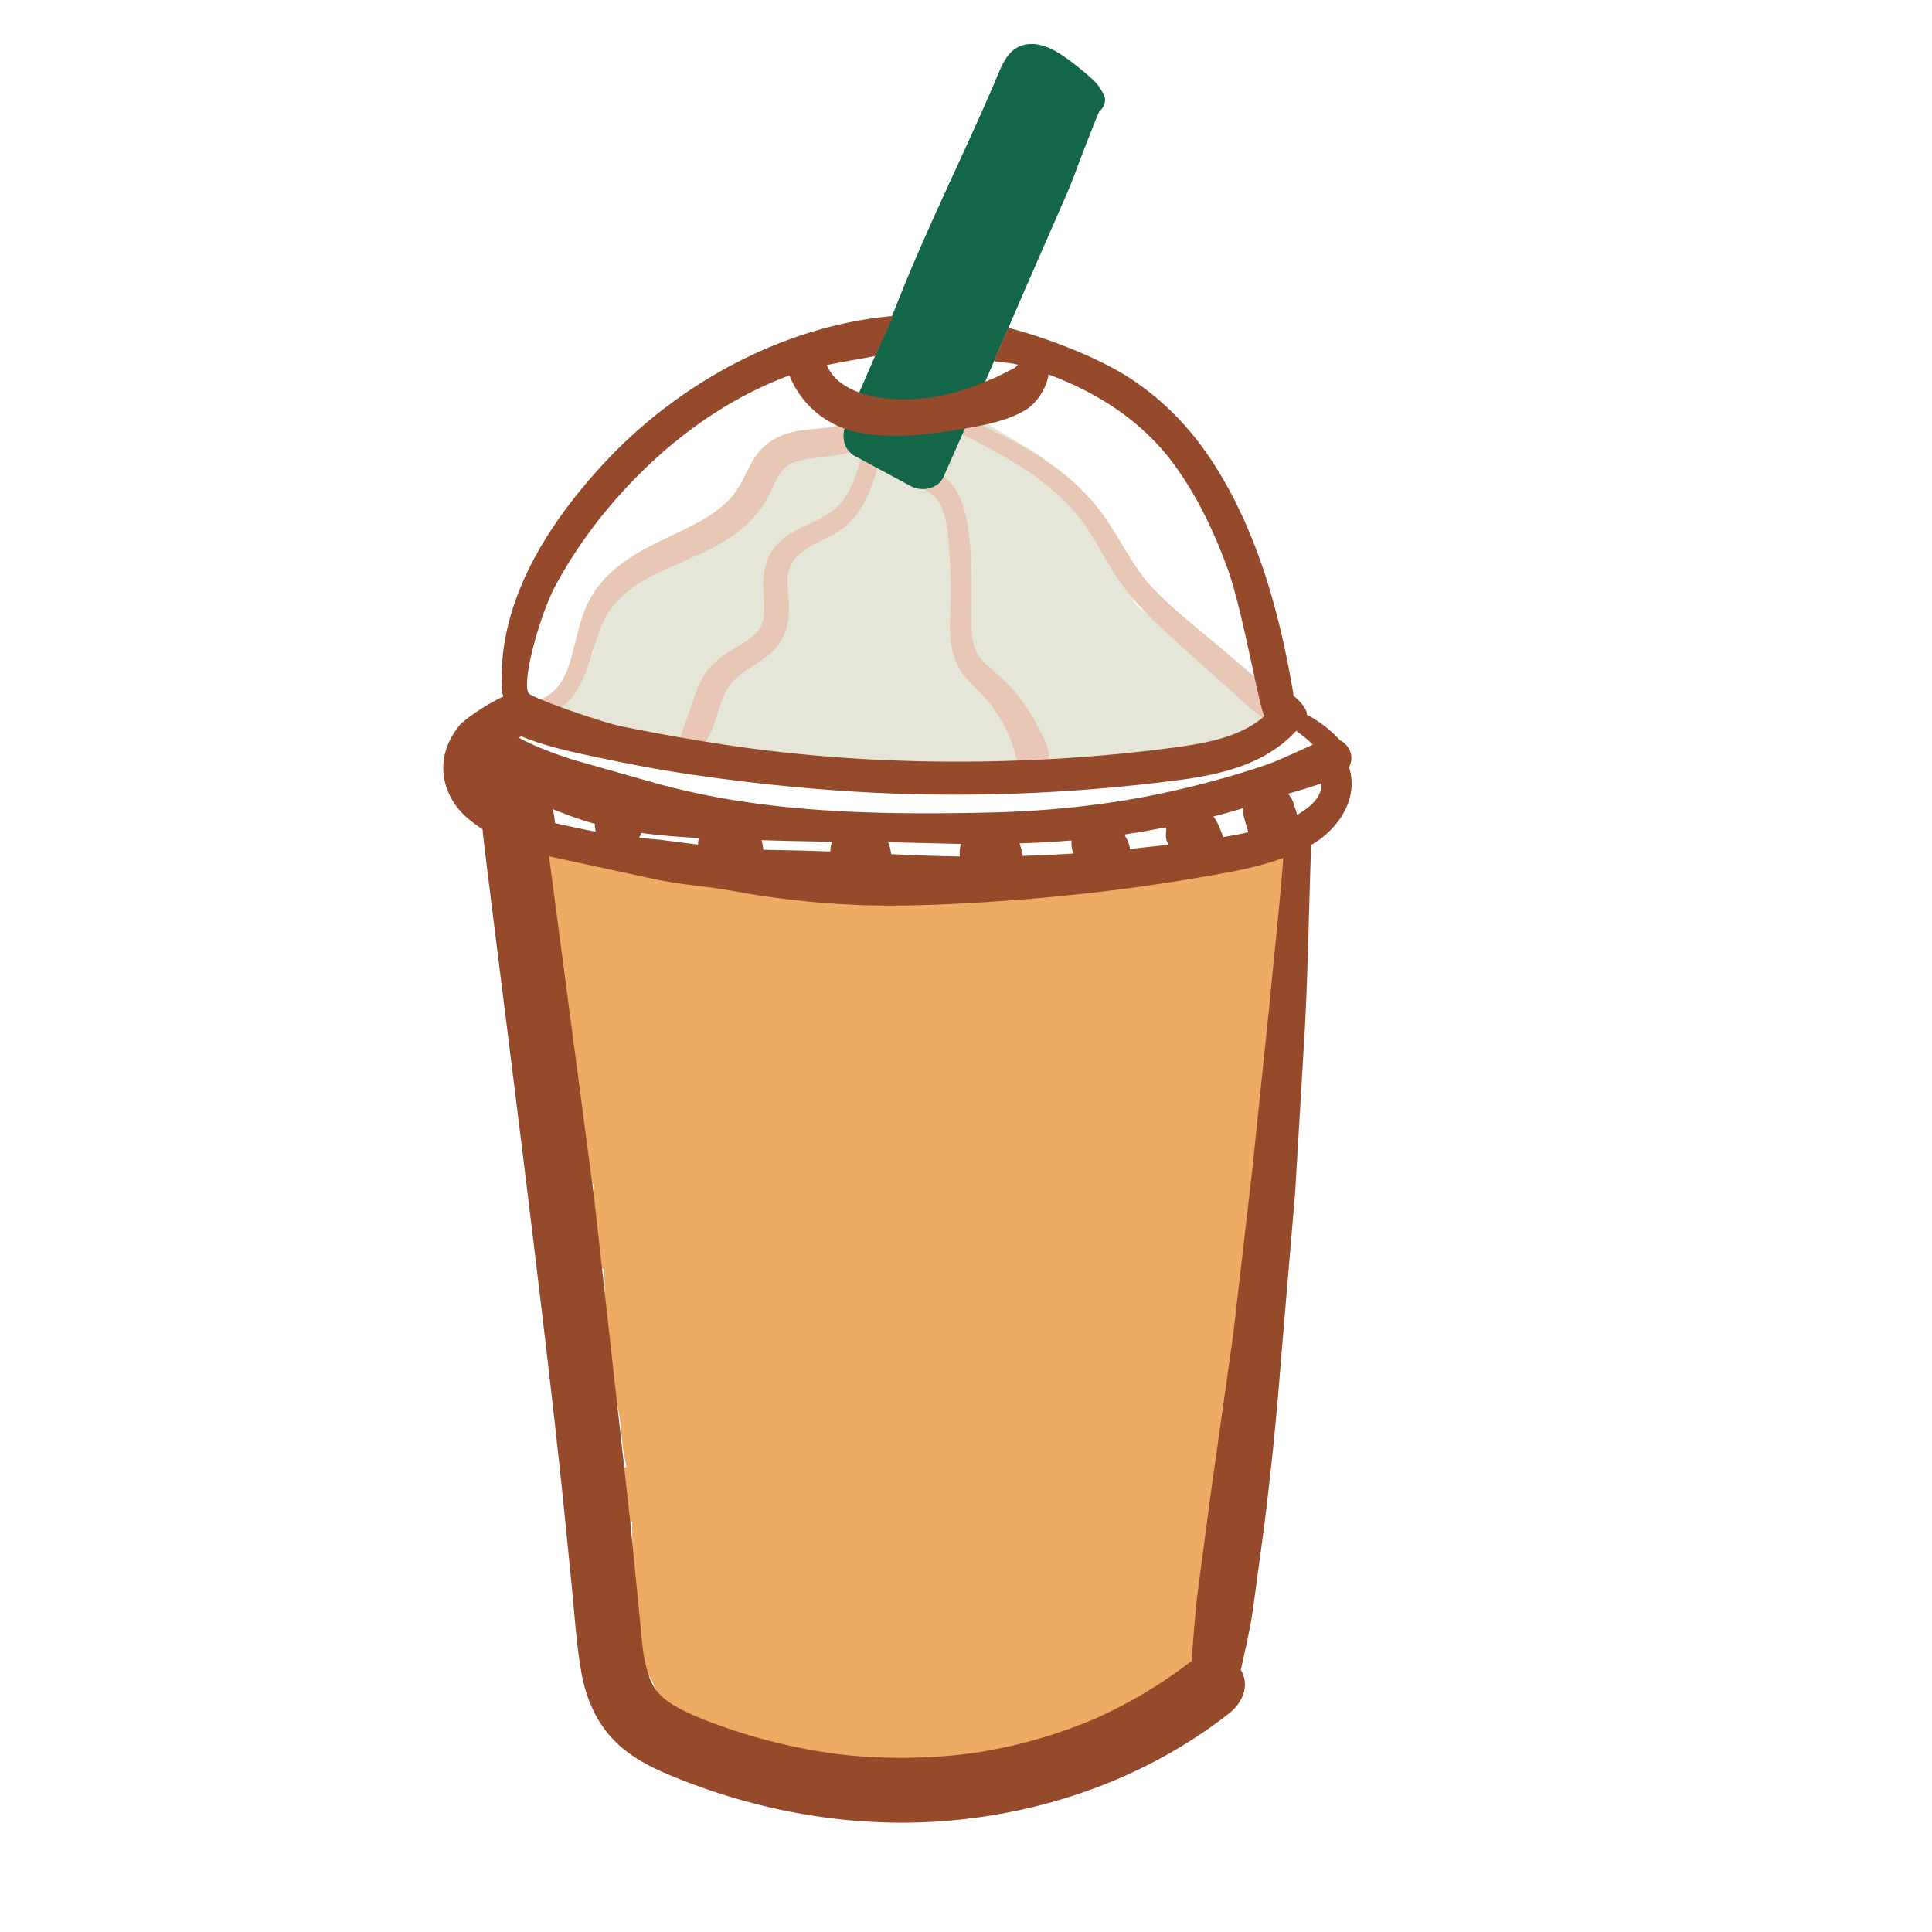
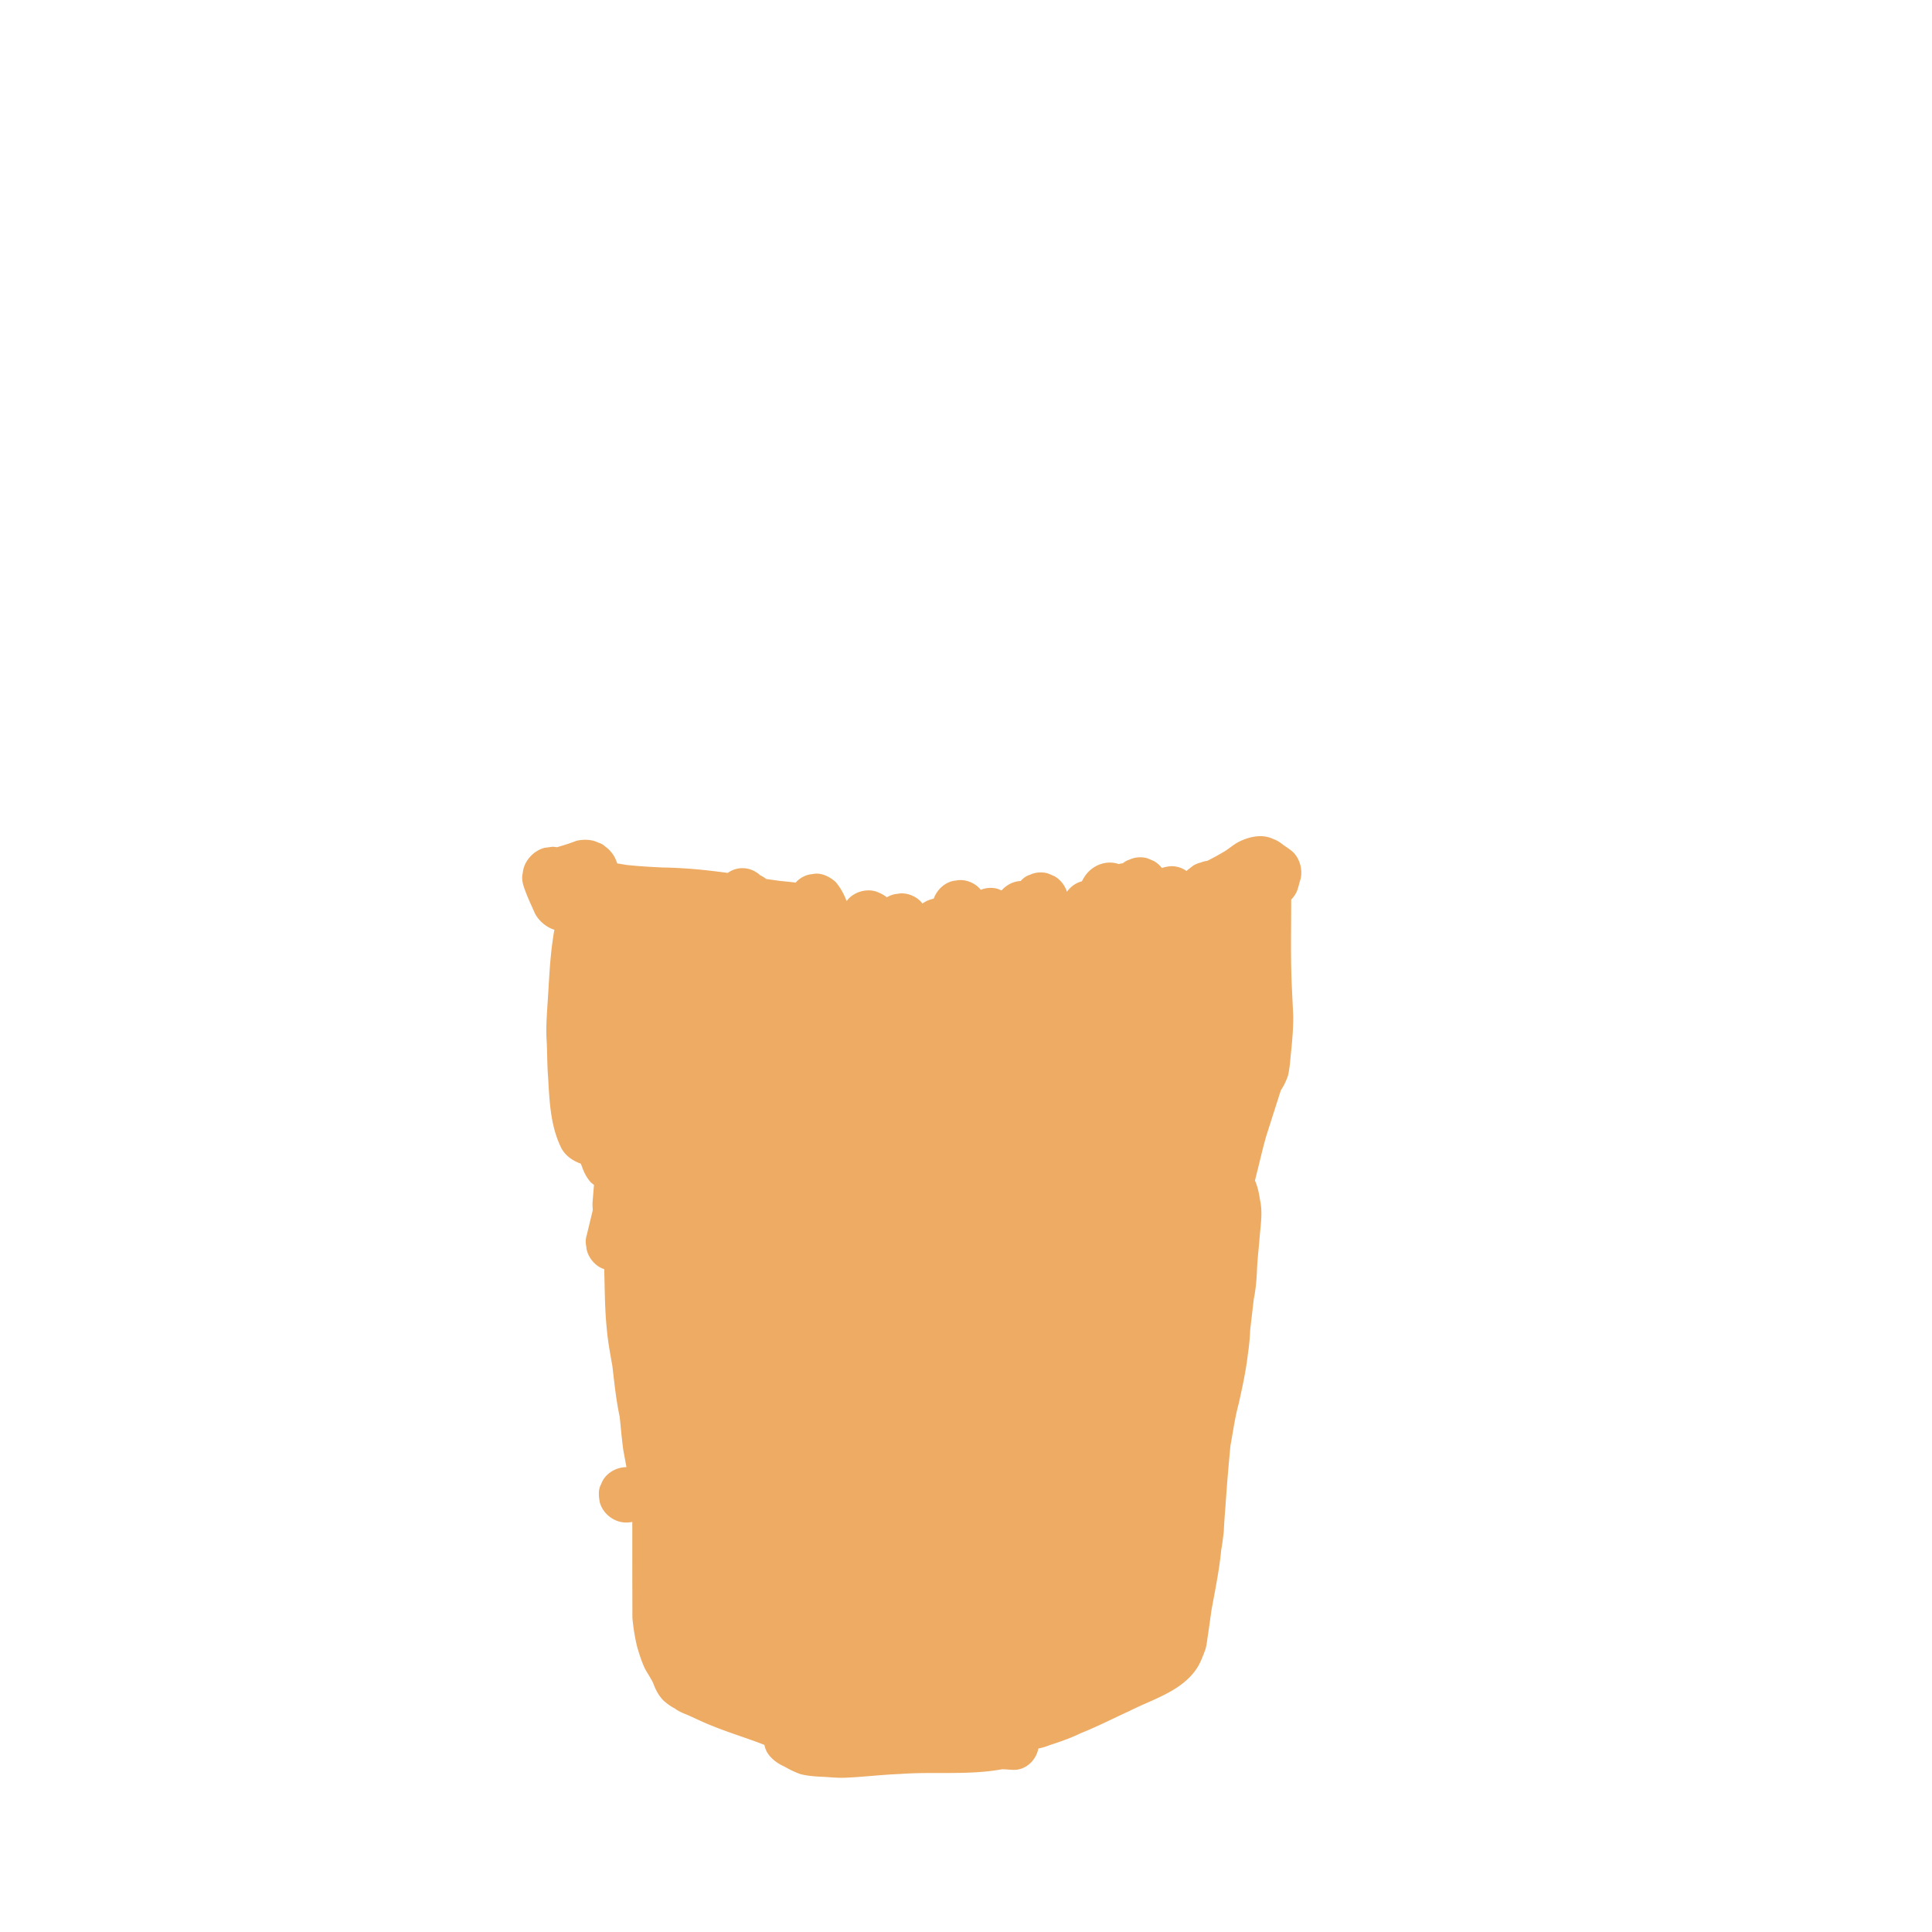
<svg xmlns="http://www.w3.org/2000/svg" viewBox="0 0 2100 2100">
  <path d="M1405.338 926.08c-3.156-2.919-6.853-5.103-10.324-7.603-3.405-2.653-6.923-5.13-11.076-6.515-12.04-5.833-26.249-2.574-37.686 3.212-5.197 2.779-9.692 6.656-14.605 9.878-6.314 3.751-12.747 7.331-19.314 10.618a25.65 25.65 0 0 0-7.036 1.846c-2.868.673-5.644 1.762-8.149 3.253l-6.091 4.707a22.42 22.42 0 0 0-1.307 1.31c-4.759-3.488-10.784-5.352-16.719-5.285-3.365.253-6.837.873-10.127 1.969-2.347-3.004-5.249-5.577-8.541-7.508l-7.19-3.034c-6.415-1.85-13.638-1.353-19.596 1.516-2.727.766-5.04 2.181-7.104 3.931a27.72 27.72 0 0 0-4.396.8c-12.703-4.344-27.471.434-36.029 12.014-1.566 2.152-2.897 4.425-4.064 6.774-6.555 1.612-12.309 5.812-16.29 11.336-2.228-7.038-7.102-13.157-13.47-16.886l-7.189-3.034c-6.435-1.847-13.625-1.355-19.596 1.516-4.051 1.139-7.231 3.673-9.97 6.699-2.122.116-4.232.437-6.284 1.002a30.79 30.79 0 0 0-14.556 9.288l-4.08-1.722c-6.052-1.732-12.736-1.38-18.481 1.047-5.894-7.668-17.415-12.153-26.76-10.126-11.148.813-20.652 9.304-24.388 19.714-4.431.959-8.715 2.671-12.258 5.36-5.794-7.966-17.553-12.675-27.112-10.609-4.09.289-8.088 1.683-11.634 3.833-3.399-3.006-7.789-4.888-12.05-6.516-10.202-2.871-21.836.232-29.282 7.739-.826.933-1.597 1.905-2.34 2.896-2.819-7.551-6.648-14.672-12.155-21.063-6.849-5.922-16.09-10.477-25.282-8.277-6.712.418-13.53 4.12-17.981 9.22-5.496-.784-11.048-1.239-16.563-1.803l-15.489-2.152c-1.888-1.563-3.985-2.887-6.286-3.899-6.931-6.562-17.059-9.66-26.916-6.854a28.74 28.74 0 0 0-8.59 4.164c-23.571-3.279-47.265-5.59-71.064-5.912-13.122-.671-26.256-1.354-39.316-2.828l-.659-.104-9.029-1.504c-.858-2.447-1.834-4.858-3.053-7.193-2.455-4.218-5.816-8.278-9.916-11.036a16.46 16.46 0 0 0-7.268-4.235c-7.514-3.741-16.215-3.934-24.316-2.059-6.877 2.72-13.929 4.93-21.046 6.941a41.99 41.99 0 0 0-4.639-.544l-8.786 1.18c-12.267 3.186-22.687 14.814-23.673 27.475-1.771 6.844.527 13.602 3 20.013 2.584 7.069 5.798 13.88 8.89 20.737.743 1.823 1.538 3.617 2.562 5.271 4.709 7.305 11.754 12.999 19.95 15.613a108.07 108.07 0 0 0-1.475 8.919c-3.61 23.631-4.338 47.543-5.977 71.36-.863 13.676-1.907 27.378-.953 41.079.714 13.05.481 26.14 1.58 39.17 1.436 25.318 2.45 51.528 13.445 74.876 4.095 9.292 12.699 15.519 22.09 18.809l1.804 4.698c2.092 5.92 5.059 11.12 9.223 15.823l3.283 2.537-1.54 18.373c-.183 3.02-.05 6.026.228 9.024l-6.523 27.008c-1.303 4.156-1.489 8.312-.558 12.468.46 10.206 8.988 21.207 18.661 24.419.283.139.578.239.864.366.618 21.597.546 43.271 2.771 64.777 1.16 13.663 3.731 27.134 6.107 40.625 2.187 18.581 3.97 36.569 7.933 55.032 1.323 12.22 2.234 24.484 4.008 36.651l3.345 18.069c-11.6-.063-23.726 7.292-27.505 18.5-3.494 5.991-2.635 13.023-1.516 19.596 3.379 12.711 15.854 22.249 29.02 22.095a28.9 28.9 0 0 0 6.346-.691l.023 60.329.092 44.193c1.038 10.881 2.732 21.745 5.443 32.341 2.386 7.832 4.785 15.682 8.392 23.057 2.733 5.021 6.041 9.731 8.54 14.872 2.6 7.124 5.864 13.65 11.216 19.201 3.796 3.492 8.033 6.482 12.593 8.884 4.408 3.339 9.579 5.283 14.656 7.365 8.619 3.882 17.105 8.066 25.935 11.461 18.55 7.584 37.804 13.272 56.458 20.59l.205.059c.573 2.67 1.47 5.274 2.778 7.759 4.285 7.215 11.23 12.339 18.808 15.733 5.776 3.281 11.72 6.319 18.042 8.413 8.437 2.106 17.195 2.543 25.852 2.915 7.278.485 14.562 1.162 21.864.917 20.112-.812 40.124-3.342 60.244-4.081 35.23-2.642 70.738 1.197 105.757-4.286 1.621-.23 3.234-.513 4.848-.795 6.597-.177 13.149 1.635 19.651-.266 10.394-2.891 17.912-11.95 19.972-22.327 4.249-.878 8.424-2.089 12.46-3.734 9.798-3.176 19.555-6.522 28.958-10.744 1.687-.764 3.351-1.578 5.024-2.374l2.876-1.138c16.706-6.801 32.758-15.095 49.183-22.539 25.439-12.995 56.429-21.308 73.308-45.935 4.19-6.129 6.668-13.246 9.374-20.111 1.938-5.659 2.269-11.7 3.273-17.564l3.72-26.228c3.747-20.671 8.015-41.218 10.247-62.133.148-3.937.985-4.424 3.113-23.22a637.98 637.98 0 0 1 1.804-26.708c1.404-22.175 3.313-44.318 5.403-66.438 2.859-15.446 4.908-31.057 9.084-46.226 3.979-17.85 7.879-35.762 9.947-53.945 1.315-8.674 2.127-17.388 2.487-26.153l3.915-33.549c2.344-11.147 3.125-22.518 3.576-33.886.57-11.243 1.97-22.425 2.801-33.651 1.103-13.3 3.376-26.604.403-39.832-1.066-7.22-2.543-14.586-5.519-21.21l1.415-5.888c3.741-14.327 6.83-28.84 11.006-43.045l15.618-48.951c.353-.614.727-1.216 1.154-1.783l-.496.641c3.102-4.663 5.401-9.804 7.218-15.165 2.03-8.545 2.462-17.395 3.369-26.111 1.344-12.814 2.394-25.663 2.313-38.556l-1.727-36.143c-1.176-30.016-.435-60.113-.512-90.153l.073-.359c3.488-3.54 6.164-7.816 7.415-12.772.958-2.843 1.455-5.821 2.487-8.644 2.878-10.264-.381-22.908-8.082-30.239z" fill="#edab64" />
-   <path d="M1389.486 774.75c-1.472-5.207-5.73-8.605-9.968-11.648-6.327-3.896-13.316-3.667-20.262-2.279-.924-.716-1.869-1.404-2.811-2.096-7.684-6.051-119.929-99.479-121.145-101.011l-.623-.872c-6.628-11.281-12.99-22.733-18.34-34.686l-4.057-8.922-.516-1.252c-3.131-8.187-7.402-15.553-11.411-23.276-4.499-9.862-9.004-19.721-14.445-29.109-5.705-10.484-14.455-18.856-21.475-28.435l-.262-.334c-6.667-9.01-13.887-17.578-21.821-25.506-9.488-8.825-20.518-15.696-31.781-22.005-13.467-8.562-27.629-16.036-40.728-25.157-10.594-8.511-26.102-12.646-38.348-5.197-8.521 4.796-12.467 14.404-16.139 22.967l2.669-6.324c-3.709 6.844-8.996 12.727-12.059 19.931-2.405 5.153-4.604 10.751-3.061 16.45.366 5.215 2.86 10.303 6.469 14.141-.528 3.522-8.785 2.262-13.911-1.563-5.12-4.344-9.406-9.671-15.326-13.026-7.912-4.393-17.117-4.906-25.982-5.139-2.389-.136-4.762.233-7.134.51-4.78-4.41-9.521-8.921-15.154-12.122-.979-3.366-2.617-6.504-5.057-9.14-3.623-5.393-9.444-8.559-15.415-10.751-2.429-.988-3.907-.792-8.377-1.125-10.863.568-21.655 4.859-29.228 12.587l-.165.031c-2.462.324-4.903.755-7.249 1.589-14.601 5.132-28.993 12.565-37.607 25.931-21.235 29.089-28.206 44.634-36.113 64.95l-5.947 11.861c-8.844-2.105-18.477-.994-26.332 3.715L737.3 603.354c-6.221 3.755-12.852 6.776-19.078 10.529-3.317 1.774-6.401 3.961-9.682 5.784-7.118 2.541-14.204 5.195-21.174 8.122-14.265 5.824-26.667 17.034-32.652 31.365-1.927 4.692-4.251 9.269-5.506 14.203-1.078 6.293-1.731 12.655-2.198 19.021-.13 1.847-.332 3.688-.513 5.531l-.202 1.834-.272 1.673c-.634 2.96-.889 6.015-1.61 8.953-2.257 3.939-5.091 7.552-7.533 11.377l-16.916 25.271c-3.417 5.738-8.213 11.3-8.334 18.259-2.264 10.432 3.87 21.646 12.887 26.895 8.815 5.148 19.93 4.539 28.261-.697 5.166 3.007 10.106 6.429 15.538 8.967 8.531 4.236 17.282 8.123 25.612 12.759 5.753 5.582 13.691 8.854 21.721 8.811 7.401-.488 14.611-2.527 20.22-7.39 1.526 3.681 3.742 7.089 6.687 9.945 8.23 8.808 20.66 9.747 32.011 9.213l20.993-1.387c4.142.206 7.967-1.029 11.927-1.77 2.02-.19 4.045-.319 6.074-.324 4.454.071 8.889.595 13.333.874l9.05 1.132 2.664.447c7.875 1.822 15.87 3.125 23.952 3.61 35.261 2.532 33.406-2.614 60.643-3.191 12.597.918 25.13 2.702 37.686 4.142l17.643 3.346c5.219.949 10.465 1.819 15.736 2.426l2.236.289c10.996 1.631 22.079.917 33.134.626 9.454.762 18.826 2.367 28.293 3.042l-.642-.086c.804.085 1.61.147 2.415.215 16.888 2.768 37.933 5.217 49.222-10.087 1.259-1.413 2.283-3.009 3.142-4.697 1.861 1.627 3.845 3.122 6.022 4.393 4.284 1.951 8.6 4.272 13.236 5.198 2.588.279 5.166.841 7.763.943 2.598-.264 5.181-.692 7.774-1.014 4.467-1.048 8.517-3.28 12.572-5.394a59.23 59.23 0 0 1 8.085-2.005c2.086-.269 4.165-.584 6.242-.908 11.779-1.159 23.666.009 35.424-1.489 33.254-4.443 33.272-2.97 62.875-8.966 11.881-.888 23.86-.389 35.766-.908 12.034.304 23.616-3.3 34.917-7.032 6.709-2.103 13.596-3.443 20.389-5.201l4.323-1.169c1.51-.256 3.015-.545 4.508-.89 6.806-1.104 12.809-5.639 16.288-11.514l2.455-5.819c1.514-5.181 1.082-11.047-1.227-15.861z" fill="#e5e6d8" />
-   <path d="M947.912 473.805c1.979-3.73 3.322-8.113 3.875-13.29 1.055-9.888-10.94-13.227-17.963-9.895-5.792 2.748-10.372 7.143-16.347 9.69-6.069 2.586-12.644 3.869-19.156 4.685-14.889 1.866-30.408 1.987-44.742 6.879-16.761 5.72-29.133 16.803-37.4 32.429-7.583 14.333-13.123 28.311-24.782 39.959-20.668 20.649-49.429 31.717-75.2 44.422-26.899 13.263-52.546 28.717-69.833 53.938-12.472 18.196-17.287 39.849-22.444 60.938-5.163 21.114-11.767 44.846-32.968 55.049-10.847 5.22-1.063 21.048 9.709 15.963 38.286-18.077 39.664-66.917 55.909-100.415 13.686-28.221 41.11-43.563 68.572-56.092 28.208-12.87 57.424-23.559 81.543-43.648 12.17-10.136 22.467-22.666 29.571-36.856 7.073-14.13 11.241-29.794 27.512-35.339 20.847-7.104 56.562-3.767 75.551-18.381-6.255 26.49-13.599 57.525-37.382 73.609-19.535 13.211-44.29 17.915-59.58 37.124-8.933 11.222-12.297 24.62-12.728 38.776-.442 14.536 3.839 31.378-1.679 45.303-4.239 10.698-14.421 16.833-23.765 22.547-10.464 6.399-21.285 12.592-29.952 21.427-10.949 11.161-16.533 25.476-21.182 40.113-4.696 14.783-11.515 29.461-14.79 44.462-1.452 6.65 4.863 14.472 12.094 11.679 27.691-10.698 26.709-47.654 40.229-70.196 12.586-20.984 40.298-27.575 55.028-47.146 9.13-12.131 12.259-26.641 12.003-41.658-.248-14.499-4.558-30.997 1.637-44.788 9.541-21.239 40.178-27.595 57.351-41.077 26.872-21.097 35.384-56.362 42.654-88.089 1.808-7.89-5.202-12.762-11.343-12.121zm155.713 278.745c-9.27-11.189-20.063-20.057-30.894-29.618-12.824-11.322-16.434-23.953-16.662-40.709-.459-33.683 1.395-66.623-2.795-100.242-3.136-25.159-8.887-54.767-33.346-67.844-13.23-7.073-24.634 13.236-11.401 20.311 22.203 11.87 22.187 49.766 23.76 71.248 1.236 16.89 1.583 33.847 1.04 50.774-.46 14.335-1.591 28.646.497 42.911 2.054 14.037 6.794 26.445 16.045 37.323 8.934 10.504 19.652 19.137 27.879 30.306 7.953 10.797 14.875 22.586 19.966 35.007 2.552 6.228 4.595 12.587 6.216 19.12 2.375 9.57 5.098 14.793 14.33 19.409 6.711 3.355 13.676 1.095 17.789-4.998 10.317-15.28-1.103-32.258-8.423-46.761-6.56-12.999-14.718-25.032-24-36.235zm294.794 19.762c-6.714-14.759-21.798-25.499-33.763-35.791l-38.63-33.012c-24.336-20.566-50.068-40.279-72.137-63.335-22.32-23.317-35.115-52.668-53.541-78.775-16.075-22.776-36.305-41.742-59.111-57.661-25.738-17.965-54.03-31.86-82.191-45.545-10.491-5.099-19.39 10.452-8.922 15.894 31.372 16.31 62.985 32.917 90.368 55.54 13.898 11.482 26.772 24.335 37.28 39.026 11.571 16.179 20.646 33.942 31.013 50.878 21.134 34.526 50.334 60.528 80.152 87.338l48.442 43.296c14.908 13.17 30.598 30.945 50.224 36.737 9.052 2.672 14.083-7.409 10.817-14.59z" fill="#e8c7b5" />
-   <path d="M1198.475 100.454l-.273-.509c-.541-1.003-1.208-1.938-1.784-2.921-3.004-5.126-6.763-9.035-11.193-12.922-9.614-8.434-19.611-16.608-30.229-23.751-10.297-6.927-22.289-12.989-35.055-12.495-24.147.933-30.794 22.925-38.794 41.681-33.987 79.679-73.418 157.385-105.128 237.991-17.633 44.824-38.047 88.327-56.356 132.868-5.285 12.857-3.63 28.208 9.983 35.534l60.599 32.608c11.509 6.193 29.343 3.035 35.211-9.893l27.85-62.941 59.347-137.794 44.959-102.8c3.375-8.177 7.118-16.306 10.105-24.63 3.224-8.982 20.836-55.232 27.1-69.319 5.91-4.792 8.836-13.459 3.658-20.708z" fill="#136648" />
-   <path d="M1080.423 392.547c8.059 1.694 17.784 1.681 25.792 3.852a40.46 40.46 0 0 1-.75 1.029 10.43 10.43 0 0 1-3.657 3.071l-19.672 9.873-4.942 1.884c-2.361.953-4.684 2.006-7.034 2.987-10.661 4.453-21.408 8.329-32.563 11.378-26.917 7.356-57.482 9.894-85.052 4.905-21.1-3.818-44.763-13.341-53.873-34.527-.222-.517 52.449-9.896 52.449-9.896l20.199-43.687c-116.126 9.859-230.852 70.812-312.097 157.245-63.084 67.113-120.256 155.265-113.341 251.104.143 1.976.634 3.706 1.373 5.208-8.047 3.822-15.963 8.202-23.828 13.192-4.188 2.657-19.957 13.112-24.068 18.329-12.593 15.982-19.578 33.692-17.013 54.361 2.322 18.713 12.747 35.843 27.372 47.727a187.78 187.78 0 0 0 14.886 10.93c-1.162 3.582 63.183 492.266 87.952 733.521l9.215 92.088c2.95 30.267 4.894 60.804 10.158 90.785 4.902 27.916 16.359 54.634 36.618 74.891 18.046 18.045 41.079 29.255 64.396 38.741 92.073 37.458 192.124 55.376 291.534 48.005 112.549-8.346 222.496-47.42 311.664-117.26 14.122-11.061 22.818-30.389 12.543-47.209 4.877-21.861 10.012-43.684 13.229-65.833l12.094-89.353c7.615-61.053 13.844-122.022 18.497-183.372l15.219-179.554 10.67-179.913c3.428-66.164 4.359-132.353 6.765-198.544 29.953-17.244 52.233-50.892 41.147-84.723 2.556-4.518 3.43-9.897 1.705-15.77-1.64-5.583-6.218-10.711-11.787-13.534a13.77 13.77 0 0 0-1.447-1.8c-10.207-10.623-21.603-19.034-34.256-25.908.764-7.081-12.883-19.923-14.602-20.284a24.83 24.83 0 0 0-.348-4.065c-15.016-87.576-39.278-176.857-88.688-251.966-23.166-35.216-52.186-65.284-87.423-88.521-35.802-23.61-92.066-44.887-133.504-55.609l-15.532 36.22zm24.815 5.254a19.59 19.59 0 0 0-.528.695c-.013.007-.022.011-.037.02l.565-.715zm-500.931 237.77c18.049-33.275 40.058-64.459 65.02-92.893 47.459-54.06 105.608-99.937 172.206-128.025a417.21 417.21 0 0 1 16.541-6.548c.092.258.156.52.263.776 13.68 32.614 41.59 55.166 76.577 61.499 37.517 6.791 77.007 1.747 114.201-4.65 22.639-3.894 46.078-8.38 66.066-20.336 10.843-6.486 22.747-23.394 24.43-38.371 52.568 19.342 100.977 50.281 134.677 95.354 26.301 35.177 45.291 75.177 60.253 116.312 16.72 45.971 35.276 157.607 40.173 159.469-26.138 23.302-65.219 29.898-98.691 34.385-56.374 7.558-113.166 12.126-170.003 14.157-112.508 4.021-226.026-2.032-337.164-20.175-31.392-5.125-62.732-10.736-93.888-17.15-20.276-4.174-89.03-27.951-99.369-34.983s10.03-84.39 28.706-118.822zm775.406 457.618l-18.743 180.108-20.446 176.541-24.822 176.166-13.189 99.565c-3.48 26.567-5.226 53.194-7.294 79.846-17.879 13.728-36.549 26.375-56.049 37.702-9.442 5.484-19.057 10.669-28.825 15.547-4.865 2.43-9.793 4.71-14.697 7.056l-1.868.902-1.666.704-8.983 3.778c-20.965 8.59-42.48 15.832-64.359 21.715a553.65 553.65 0 0 1-34.562 8.11l-15.86 2.953-4.451.737c3.267-.558-7.319 1.054-8.542 1.214-44.906 5.859-90.468 6.394-135.523 1.885l-6.347-.7-5.22-.672-17.671-2.648a616.33 616.33 0 0 1-35.124-6.842 623.15 623.15 0 0 1-65.879-18.693l-15.388-5.525-9.167-3.511-.641-.254c-11.216-4.643-22.361-9.512-32.786-15.774-1.505-.904-2.964-1.874-4.432-2.831.242.056-4.537-3.341-5.05-3.79-1.595-1.397-3.151-2.849-4.65-4.347-.451-.451-4.667-5.664-4.118-4.693-2.25-3.254-4.301-6.672-6.038-10.225-.282-.746-.941-2.378-1.093-2.895-1.274-4.319-2.799-8.524-3.897-12.904-1.217-4.855-2.198-9.779-3.014-14.72l-.615-4.786-.965-8.622-4.148-43.061-8.725-88.005-38.967-349.403-49.161-372.058 1.172.262 115.198 24.933c19.481 4.051 39.522 6.193 59.256 8.679 18.965 2.389 37.802 6.588 56.763 9.302 40.783 5.839 81.194 9.594 122.384 10.258 38.696.624 76.99-1.034 115.599-3.379 79.635-4.837 158.979-13.695 237.626-27.202 30.229-5.191 61.291-10.396 90.214-21.133-4.185 53.646-10.223 107.133-15.236 160.71zm-732.275-189.17c-12.875-2.428-25.698-5.236-38.448-8.073l-5.852-1.3c-.206-5.105-1.107-10.177-2.391-15.208 15.05 6.192 30.329 11.728 45.978 16.114l-.115 3.023.828 5.444zm47.321 6.626l2.385-5.228c20.746 2.749 41.575 4.395 62.443 5.493a36.01 36.01 0 0 0-.877 7.153l-40.535-5.198-23.416-2.22zm133.06 2.603l27.552.784 48.933.991c-1.079 3.393-1.752 7.012-1.681 10.527l-27.795-.943-45.143-.974c-.394-3.523-.992-7.013-1.866-10.385zm215.487 17.726c-24.882-.394-49.757-1.38-74.628-2.496-.487-4.413-1.518-8.723-3.236-12.711-.044-.113-.082-.23-.127-.342l78.26 1.902.977.008c-1.244 4.463-1.756 9.072-1.246 13.64zm122.243-7.045l.944 3.859c-18.241 1.135-36.502 1.998-54.783 2.57-.375-2.171-.861-4.324-1.333-6.385-.527-2.302-1.324-4.831-2.272-7.231 18.904-.606 37.768-1.64 56.602-3.192-.248 3.356-.004 6.841.841 10.38zm102.167-24.641a36.59 36.59 0 0 0-.11 4.33c-.615 3.978-.43 8.021 1.114 11.552l.695 1.589c.014.053.021.109.036.162.128.45.311.886.469 1.328l-41.653 4.561c-.735-4.568-2.282-9.001-4.673-12.986-.152-.253-.323-.478-.478-.725l-.337-2.029c-.005-.031-.015-.062-.021-.092l18.879-2.942 26.059-4.792-.285 2.661.305-2.618zm84.577-10.428l4.492 15.758c-9.067 2.083-18.228 3.806-27.424 5.323a17.4 17.4 0 0 0-1.104-3.842l-3.125-7.547c-1.717-4.146-3.656-7.851-6.294-11.03a907.42 907.42 0 0 0 29.739-8.241l2.779-.85c-.337 3.377-.073 6.89.935 10.429zm-1.314-49.31c-29.48 9.095-59.421 16.76-89.608 23.12-62.447 13.156-126.192 19.303-189.95 20.622-118.977 2.461-239.925.397-355.408-31.073l-91.264-25.861c-20.46-6.441-41.766-14.14-60.673-24.437l2.931-1.783a22.4 22.4 0 0 0 3.881 1.964c28.301 11.025 59.027 17.001 88.686 23.208 28.562 5.977 57.258 11.395 86.122 15.703 59.184 8.835 118.893 15.371 178.614 19.187 117.457 7.505 235.609 3.105 352.343-11.667 49.319-6.241 98.181-17.073 132.167-54.084 6.477 4.371 12.553 9.498 18.215 14.981l-29.842 13.437c-14.923 6.917-30.51 11.84-46.214 16.685zm58.981 46.093l-3.98-12.597c-1.2-3.798-3.271-7.282-5.911-10.268l.1-.03c12.262-3.479 24.252-7.022 36.094-11.241 1.158 14.506-12.245 26.139-26.304 34.136z" fill="#944a2b" />
</svg>